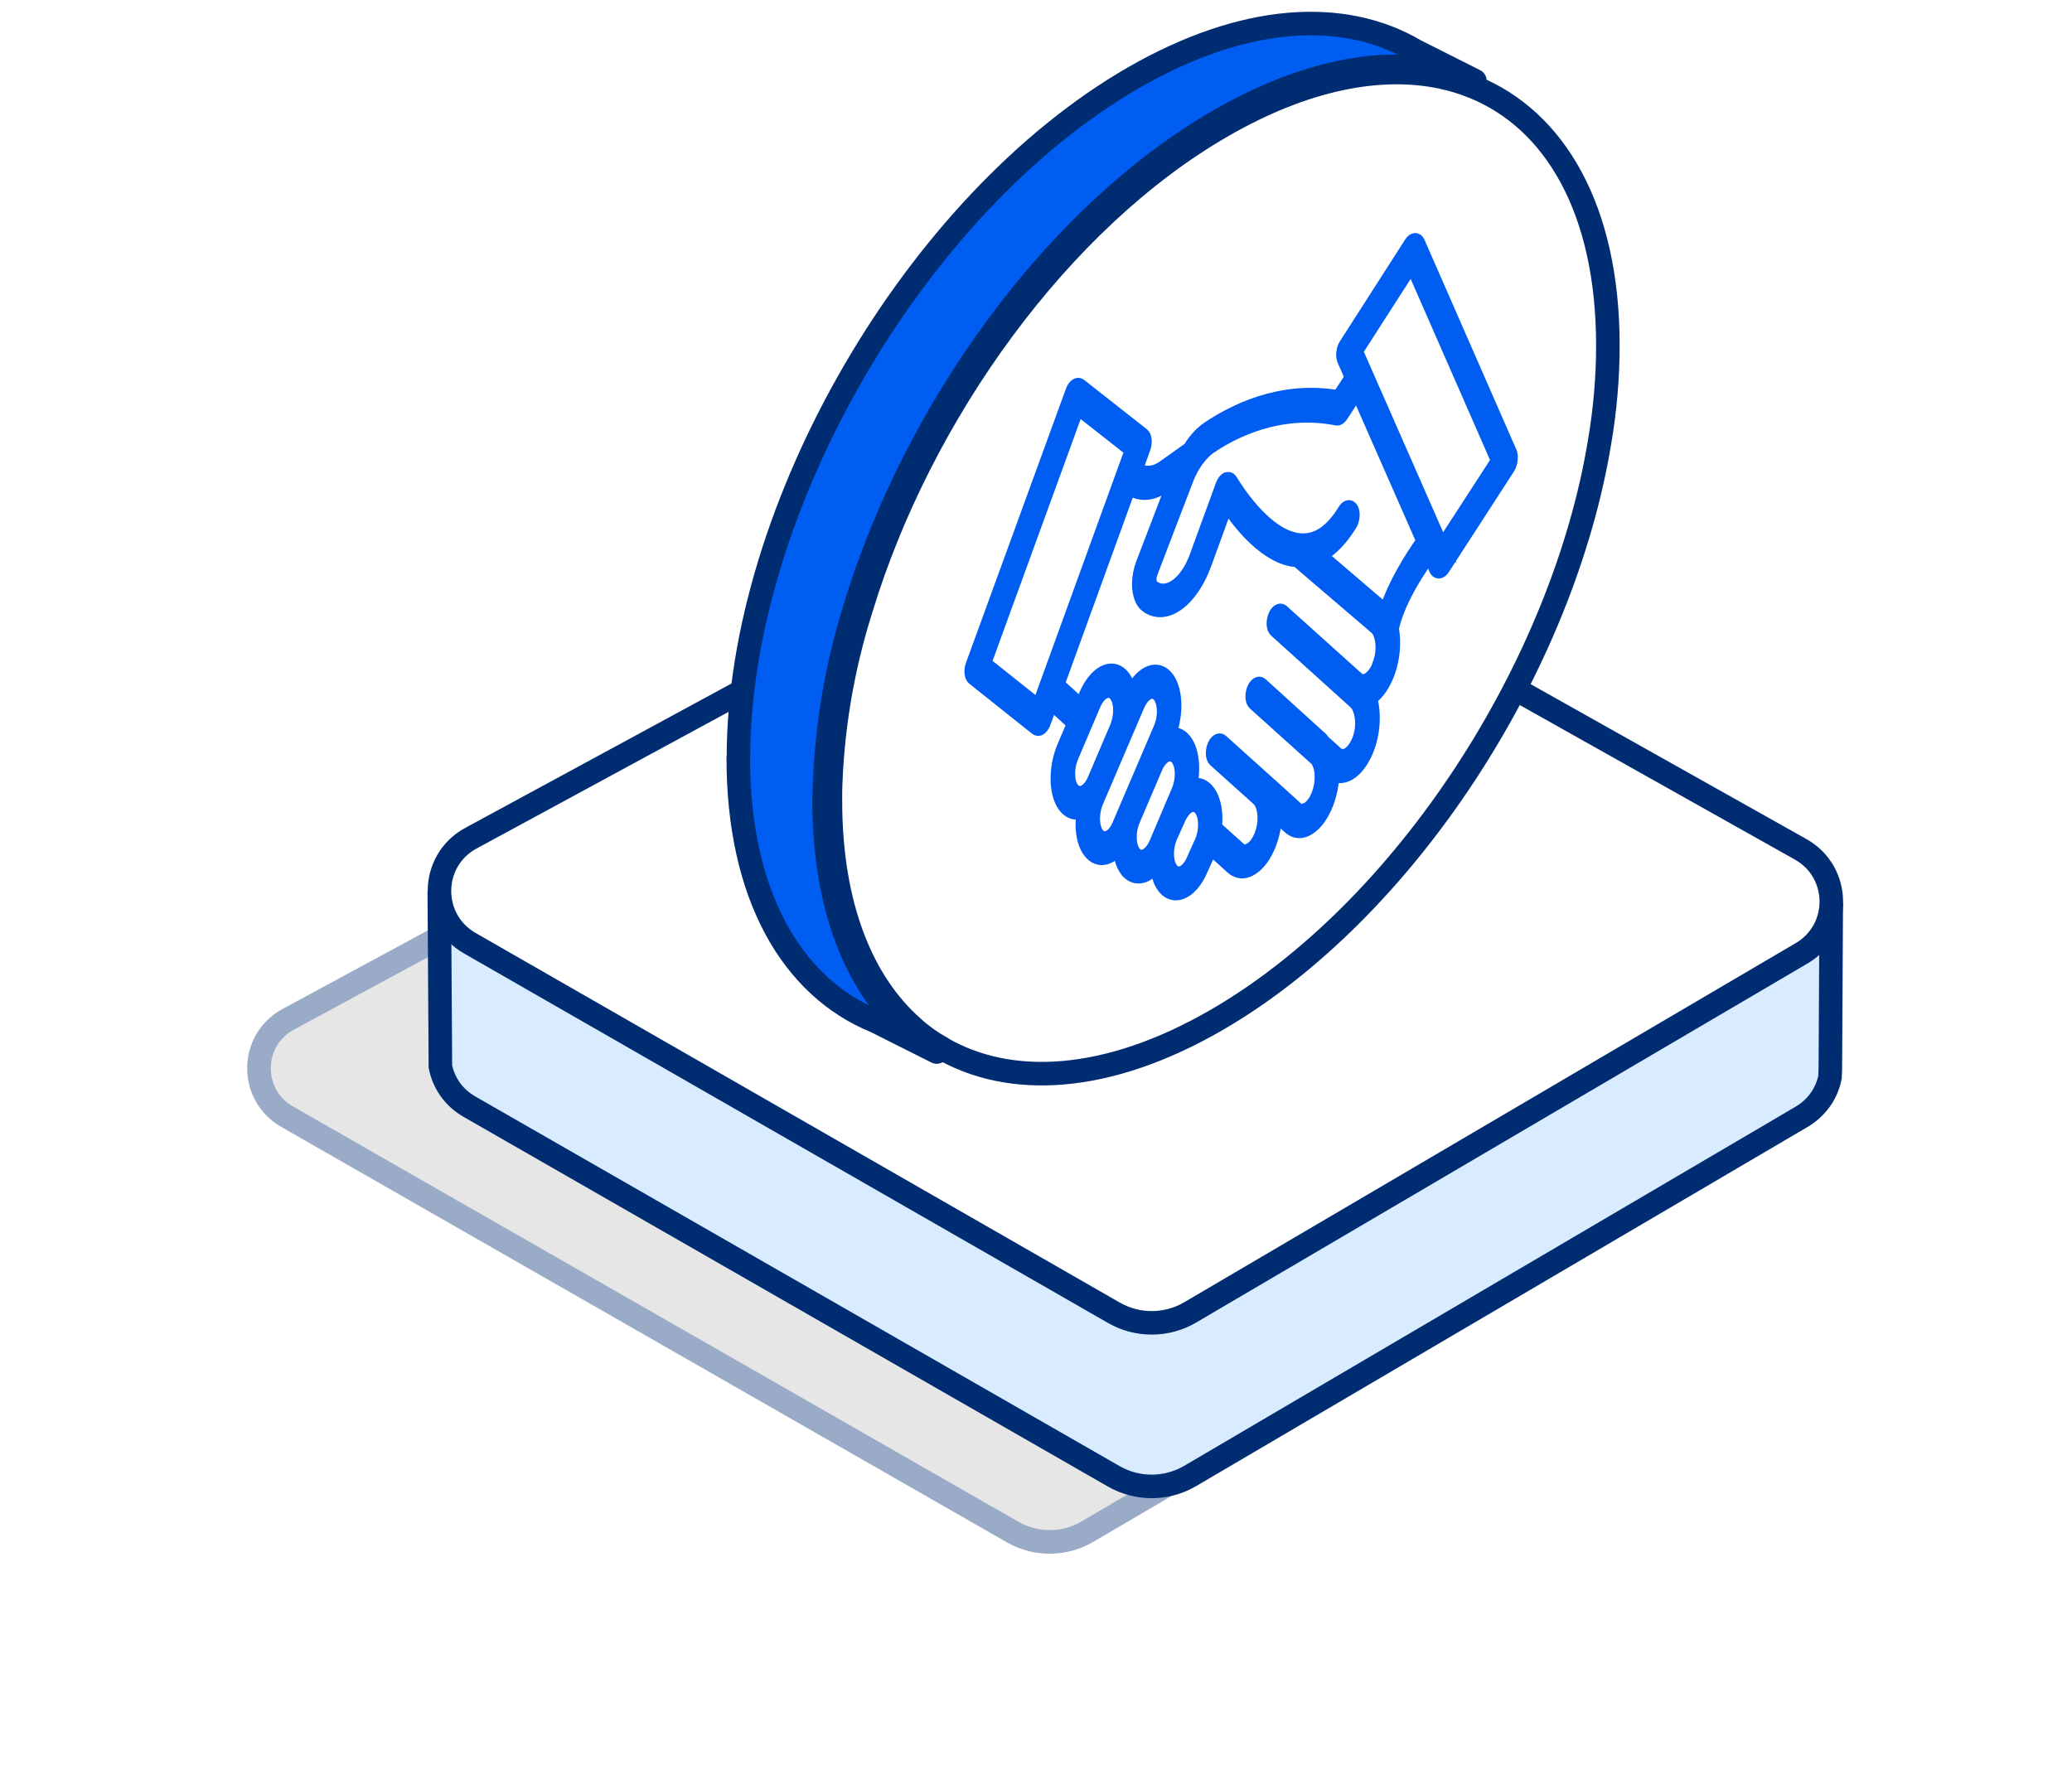
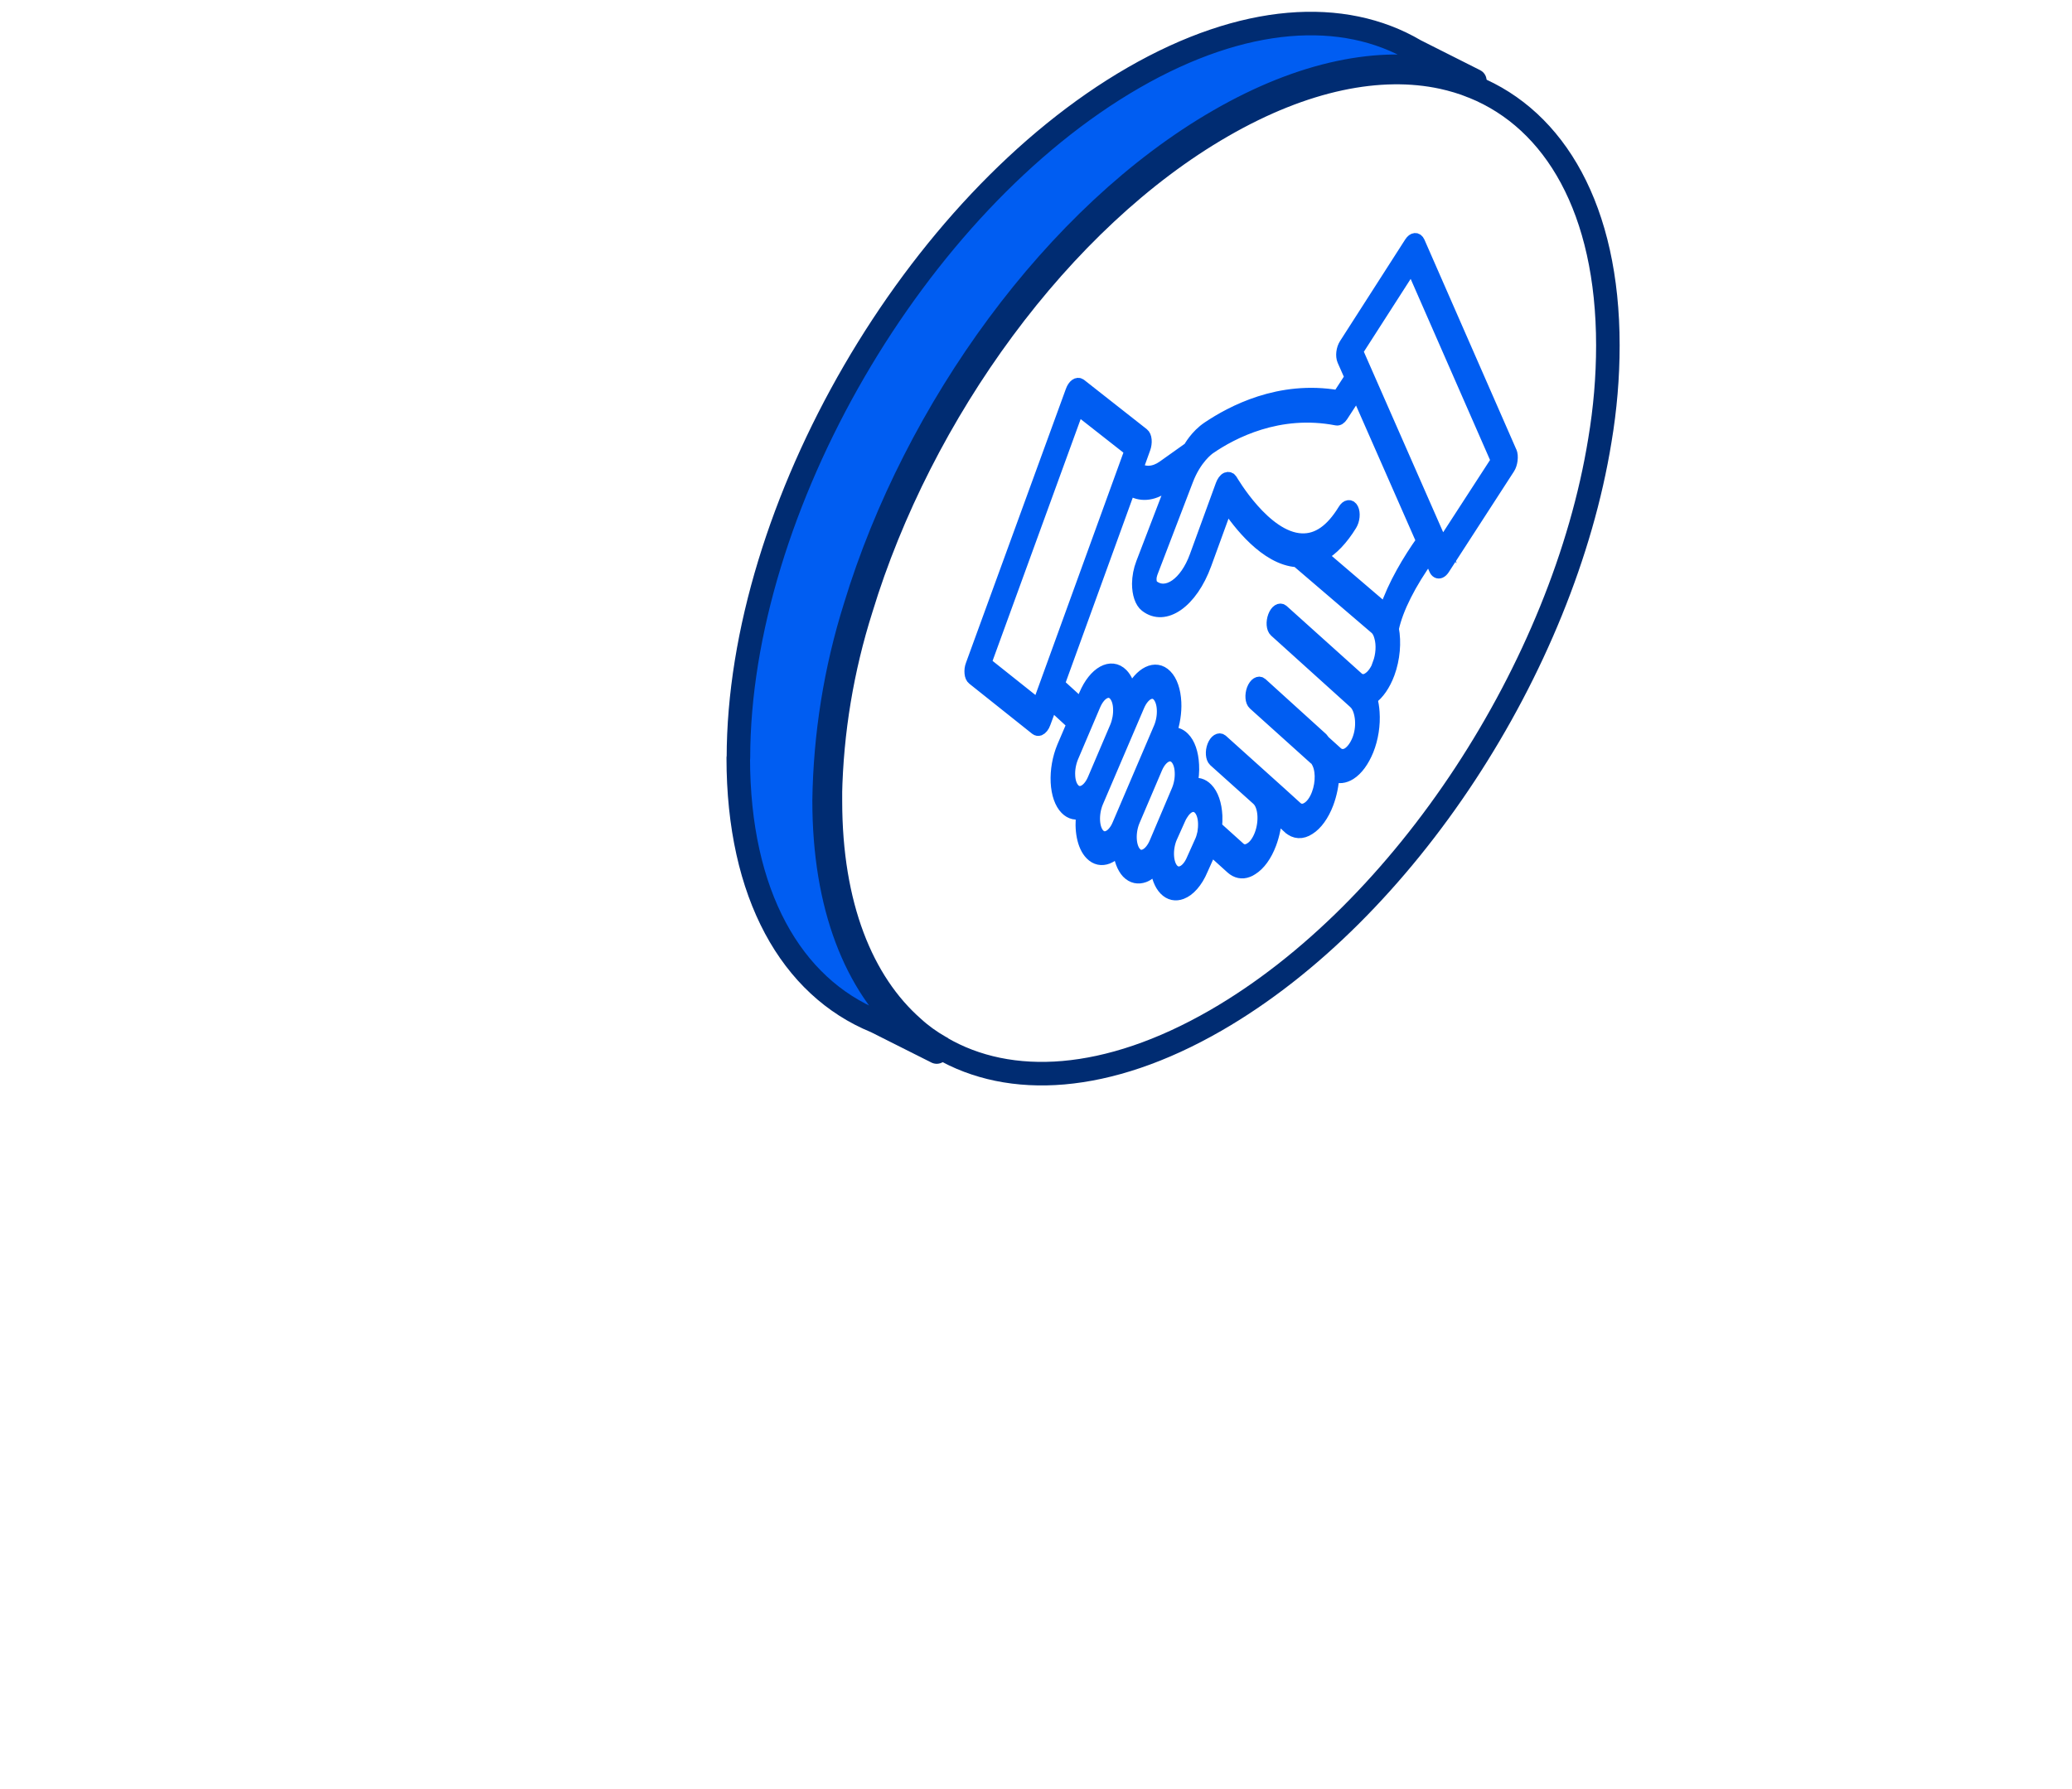
<svg xmlns="http://www.w3.org/2000/svg" width="88" height="76" viewBox="0 0 88 76" fill="none">
  <g opacity="0.4" filter="url(#filter0_f_1901_7219)">
-     <path d="M45.659 26.59L75.64 43.392C77.571 44.476 77.597 47.231 75.684 48.351L46.422 65.502C45.299 66.158 43.903 66.167 42.771 65.52L11.947 47.87C9.99 46.75 10.025 43.925 12.009 42.858L42.139 26.555C43.236 25.96 44.562 25.969 45.65 26.581L45.659 26.59Z" fill="#C1C1C1" />
-     <path d="M45.354 26.992L45.347 26.985C44.42 26.489 43.304 26.492 42.377 26.994L42.377 26.995L12.247 43.298L12.246 43.298C10.609 44.179 10.578 46.511 12.195 47.436L12.196 47.436L43.019 65.086C43.996 65.644 45.201 65.637 46.17 65.071L75.431 47.919L75.431 47.919C77.011 46.995 76.989 44.724 75.395 43.828L45.354 26.992ZM45.354 26.992L45.414 27.026L75.395 43.828L45.354 26.992Z" stroke="#002C72" />
-   </g>
-   <path d="M77.775 38.339L77.737 45.343L77.723 45.756C77.591 46.426 77.184 47.047 76.514 47.443L50.544 62.701C49.547 63.285 48.308 63.291 47.304 62.715L19.942 47.013C19.247 46.617 18.834 45.978 18.702 45.294V44.95L18.657 37.852" fill="#D9ECFF" />
-   <path d="M77.775 38.339L77.737 45.343L77.723 45.756C77.591 46.426 77.184 47.047 76.514 47.443L50.544 62.701C49.547 63.285 48.308 63.291 47.304 62.715L19.942 47.013C19.247 46.617 18.834 45.978 18.702 45.294V44.95L18.657 37.852" stroke="#002C72" />
-   <path d="M49.87 21.133L76.479 36.081C78.191 37.047 78.216 39.498 76.518 40.495L50.547 55.752C49.551 56.336 48.311 56.343 47.308 55.766L19.948 40.064C18.212 39.068 18.244 36.553 20.004 35.605L46.745 21.101C47.717 20.573 48.895 20.58 49.86 21.125L49.867 21.133H49.87Z" fill="white" stroke="#002C72" stroke-linejoin="round" />
+     </g>
  <path d="M35.265 33.759C35.321 31.071 35.765 28.411 36.574 25.859C39.106 17.536 45.03 9.317 51.908 5.355C55.416 3.33 58.635 2.716 61.256 3.282C61.697 3.379 62.128 3.507 62.541 3.674H62.548L62.555 3.681L62.593 3.695C66.045 5.098 68.288 8.9 68.288 14.671C68.288 16.018 68.173 17.366 67.948 18.706C66.392 28.297 59.673 38.711 51.638 43.346C47.019 46.01 42.891 46.221 39.963 44.51L39.946 44.492L39.915 44.475C39.505 44.242 39.123 43.968 38.779 43.652C36.602 41.739 35.269 38.468 35.269 34.026V33.766H35.265V33.759Z" fill="white" stroke="#002C72" />
  <path d="M31.362 32.203C31.362 21.588 38.88 8.642 48.141 3.302C52.822 0.604 57.051 0.357 60.097 2.146L60.121 2.159L62.638 3.427C62.211 3.257 61.767 3.125 61.315 3.021C58.61 2.437 55.325 3.076 51.78 5.121C44.832 9.122 38.866 17.4 36.324 25.772C35.484 28.442 35.04 31.22 35.001 34.012C35.001 38.502 36.349 41.856 38.599 43.832C38.963 44.158 39.363 44.447 39.783 44.69L37.213 43.398L37.182 43.384C33.616 41.922 31.355 38.005 31.355 32.196L31.362 32.203Z" fill="#005DF2" stroke="#002C72" stroke-linecap="round" stroke-linejoin="round" />
  <path d="M64.173 19.199L60.267 10.278C60.183 10.094 60.02 10.108 59.892 10.306L57.124 14.622C56.996 14.82 56.961 15.122 57.041 15.31L57.357 16.025L56.836 16.824C54.325 16.39 52.301 17.487 51.308 18.15C50.787 18.497 50.516 19.008 50.499 19.032H50.495L49.395 19.814C49.016 20.081 48.631 20.102 48.308 19.897L48.613 19.049C48.655 18.935 48.672 18.803 48.662 18.685C48.651 18.567 48.613 18.477 48.551 18.428L45.884 16.331C45.762 16.237 45.592 16.358 45.505 16.602L41.262 28.238C41.217 28.352 41.203 28.481 41.214 28.595C41.224 28.713 41.262 28.8 41.325 28.849L43.995 30.977C44.04 31.012 44.096 31.022 44.151 31.002C44.234 30.967 44.321 30.866 44.373 30.717L44.662 29.932L45.554 30.752L45.137 31.727C44.943 32.196 44.849 32.727 44.873 33.231C44.898 33.727 45.04 34.13 45.266 34.359C45.471 34.568 45.717 34.613 45.964 34.523C45.863 35.245 45.988 35.939 46.328 36.287C46.537 36.502 46.79 36.547 47.044 36.45C47.203 36.387 47.363 36.273 47.509 36.099C47.554 36.498 47.679 36.853 47.88 37.068C48.089 37.283 48.342 37.328 48.596 37.235C48.766 37.169 48.936 37.037 49.096 36.849C49.145 37.238 49.266 37.575 49.467 37.783C49.676 38.002 49.933 38.047 50.186 37.95C50.509 37.828 50.832 37.474 51.054 36.943L51.405 36.162C51.416 36.137 51.419 36.113 51.429 36.089L52.301 36.877C52.506 37.061 52.749 37.113 52.995 37.019C53.058 36.995 53.117 36.967 53.176 36.926C53.492 36.731 53.77 36.349 53.961 35.839C54.103 35.46 54.183 35.05 54.2 34.665L54.457 34.912L54.732 35.165C54.732 35.165 54.735 35.165 54.735 35.169C54.989 35.398 55.298 35.419 55.607 35.214C55.916 35.023 56.2 34.627 56.388 34.13C56.53 33.752 56.614 33.339 56.631 32.95C56.846 33.061 57.096 33.036 57.346 32.88C57.642 32.693 57.902 32.335 58.093 31.866C58.291 31.37 58.381 30.793 58.343 30.255C58.329 30.047 58.298 29.852 58.249 29.682C58.541 29.474 58.801 29.102 58.985 28.609C59.215 27.984 59.27 27.283 59.162 26.706C59.346 25.852 59.888 24.782 60.704 23.644L60.94 24.189C60.989 24.307 61.076 24.349 61.166 24.314C61.218 24.293 61.267 24.248 61.315 24.178L64.086 19.897C64.149 19.803 64.187 19.678 64.204 19.55C64.222 19.407 64.211 19.279 64.173 19.192V19.199ZM44.092 29.936L41.859 28.158L45.78 17.393L48.009 19.143L44.092 29.936ZM45.415 32.943C45.401 32.686 45.453 32.408 45.551 32.168L46.492 29.956C46.61 29.679 46.776 29.488 46.947 29.422C47.078 29.37 47.21 29.39 47.318 29.502C47.44 29.627 47.513 29.835 47.523 30.088V30.095C47.537 30.349 47.488 30.63 47.391 30.866L46.446 33.082C46.238 33.585 45.867 33.783 45.62 33.533C45.498 33.408 45.425 33.2 45.415 32.946V32.943ZM46.676 35.453C46.429 35.2 46.401 34.585 46.603 34.089L48.353 29.998C48.471 29.717 48.638 29.529 48.804 29.463C48.936 29.411 49.068 29.432 49.176 29.543C49.294 29.668 49.37 29.88 49.381 30.14C49.395 30.394 49.346 30.679 49.245 30.915L47.495 35.009C47.294 35.505 46.922 35.707 46.676 35.453ZM48.235 36.238C47.992 35.981 47.957 35.366 48.165 34.87L49.12 32.63C49.235 32.363 49.398 32.182 49.561 32.12C49.693 32.068 49.825 32.092 49.936 32.203C50.054 32.325 50.131 32.536 50.141 32.797C50.155 33.057 50.106 33.335 50.006 33.571L49.065 35.79C48.853 36.29 48.481 36.492 48.231 36.242L48.235 36.238ZM50.999 35.717L50.648 36.498C50.44 37.005 50.068 37.2 49.818 36.946C49.575 36.693 49.54 36.082 49.742 35.592L49.749 35.578L50.096 34.804C50.131 34.724 50.165 34.655 50.211 34.589C50.311 34.425 50.433 34.311 50.554 34.266C50.69 34.214 50.818 34.245 50.926 34.352C51.044 34.474 51.12 34.686 51.131 34.95C51.138 35.096 51.124 35.248 51.103 35.38C51.072 35.516 51.04 35.627 50.999 35.717ZM58.551 28.206C58.444 28.488 58.294 28.696 58.124 28.807C57.971 28.911 57.826 28.911 57.697 28.821H57.694L54.482 25.932C54.364 25.824 54.193 25.932 54.1 26.178C54.009 26.422 54.03 26.703 54.152 26.814L57.506 29.842L57.523 29.859C57.676 29.995 57.773 30.265 57.798 30.588C57.819 30.884 57.773 31.182 57.666 31.443C57.562 31.696 57.419 31.887 57.26 31.995C57.089 32.102 56.923 32.092 56.784 31.974L56.27 31.509C56.27 31.509 56.242 31.495 56.228 31.488C56.211 31.439 56.187 31.404 56.155 31.37L53.582 29.036C53.464 28.929 53.294 29.036 53.2 29.279C53.11 29.519 53.131 29.804 53.252 29.911L55.832 32.234C55.85 32.245 55.867 32.252 55.888 32.262C55.898 32.283 55.902 32.314 55.916 32.325C56.127 32.637 56.145 33.224 55.954 33.731C55.853 34.002 55.7 34.214 55.53 34.318C55.364 34.425 55.197 34.419 55.058 34.29L54.388 33.682L51.902 31.446C51.783 31.338 51.613 31.446 51.52 31.686C51.429 31.925 51.45 32.206 51.568 32.318L53.405 33.967C53.405 33.967 53.405 33.974 53.409 33.971C53.686 34.231 53.739 34.898 53.527 35.457C53.422 35.728 53.273 35.939 53.1 36.04C52.933 36.148 52.766 36.141 52.631 36.012L51.652 35.13C51.666 34.971 51.672 34.807 51.666 34.655C51.641 34.151 51.499 33.741 51.266 33.505C51.075 33.307 50.849 33.252 50.613 33.318C50.665 33.043 50.693 32.762 50.676 32.488C50.651 31.984 50.509 31.575 50.276 31.345C50.113 31.179 49.922 31.12 49.724 31.147C49.867 30.727 49.943 30.259 49.922 29.835C49.898 29.331 49.759 28.925 49.526 28.689C49.078 28.231 48.422 28.567 48.013 29.411C47.95 29.085 47.832 28.814 47.662 28.64C47.19 28.161 46.478 28.554 46.071 29.519L45.905 29.908L44.971 29.057L47.971 20.789C48.412 21.084 48.947 21.05 49.471 20.678L49.839 20.421L48.495 23.925C48.388 24.203 48.332 24.501 48.328 24.796C48.328 25.227 48.447 25.585 48.655 25.748C49.471 26.387 50.617 25.588 51.207 23.963L52.106 21.494C52.582 22.213 53.749 23.755 55.086 23.845L58.416 26.696C58.506 26.772 58.572 26.894 58.614 27.057C58.711 27.39 58.683 27.831 58.544 28.199L58.551 28.206ZM58.833 25.897C58.808 25.869 58.777 25.838 58.749 25.817L56.152 23.595C56.589 23.345 57.003 22.914 57.381 22.3C57.506 22.098 57.534 21.793 57.447 21.616C57.36 21.439 57.19 21.456 57.069 21.664C56.537 22.532 55.95 22.935 55.28 22.907C53.725 22.845 52.329 20.425 52.297 20.376C52.249 20.303 52.176 20.279 52.099 20.31L52.082 20.317C52.002 20.355 51.926 20.463 51.877 20.595L50.77 23.63C50.353 24.776 49.544 25.335 48.971 24.89C48.905 24.841 48.87 24.734 48.87 24.605C48.87 24.512 48.888 24.428 48.919 24.338L50.422 20.414C50.78 19.463 51.336 19.077 51.374 19.049C52.332 18.39 54.308 17.348 56.763 17.824C56.843 17.841 56.93 17.786 57.003 17.674L57.635 16.702L60.395 22.977C59.829 23.779 59.194 24.824 58.833 25.904V25.897ZM61.253 23.14L57.642 14.921L59.954 11.32L63.566 19.564L61.249 23.137L61.253 23.14Z" fill="#005DF2" stroke="#005DF2" stroke-width="0.5" />
  <defs>
    <filter id="filter0_f_1901_7219" x="0.5" y="16.115" width="86.603" height="59.885" filterUnits="userSpaceOnUse" color-interpolation-filters="sRGB">
      <feFlood flood-opacity="0" result="BackgroundImageFix" />
      <feBlend mode="normal" in="SourceGraphic" in2="BackgroundImageFix" result="shape" />
      <feGaussianBlur stdDeviation="5" result="effect1_foregroundBlur_1901_7219" />
    </filter>
  </defs>
</svg>